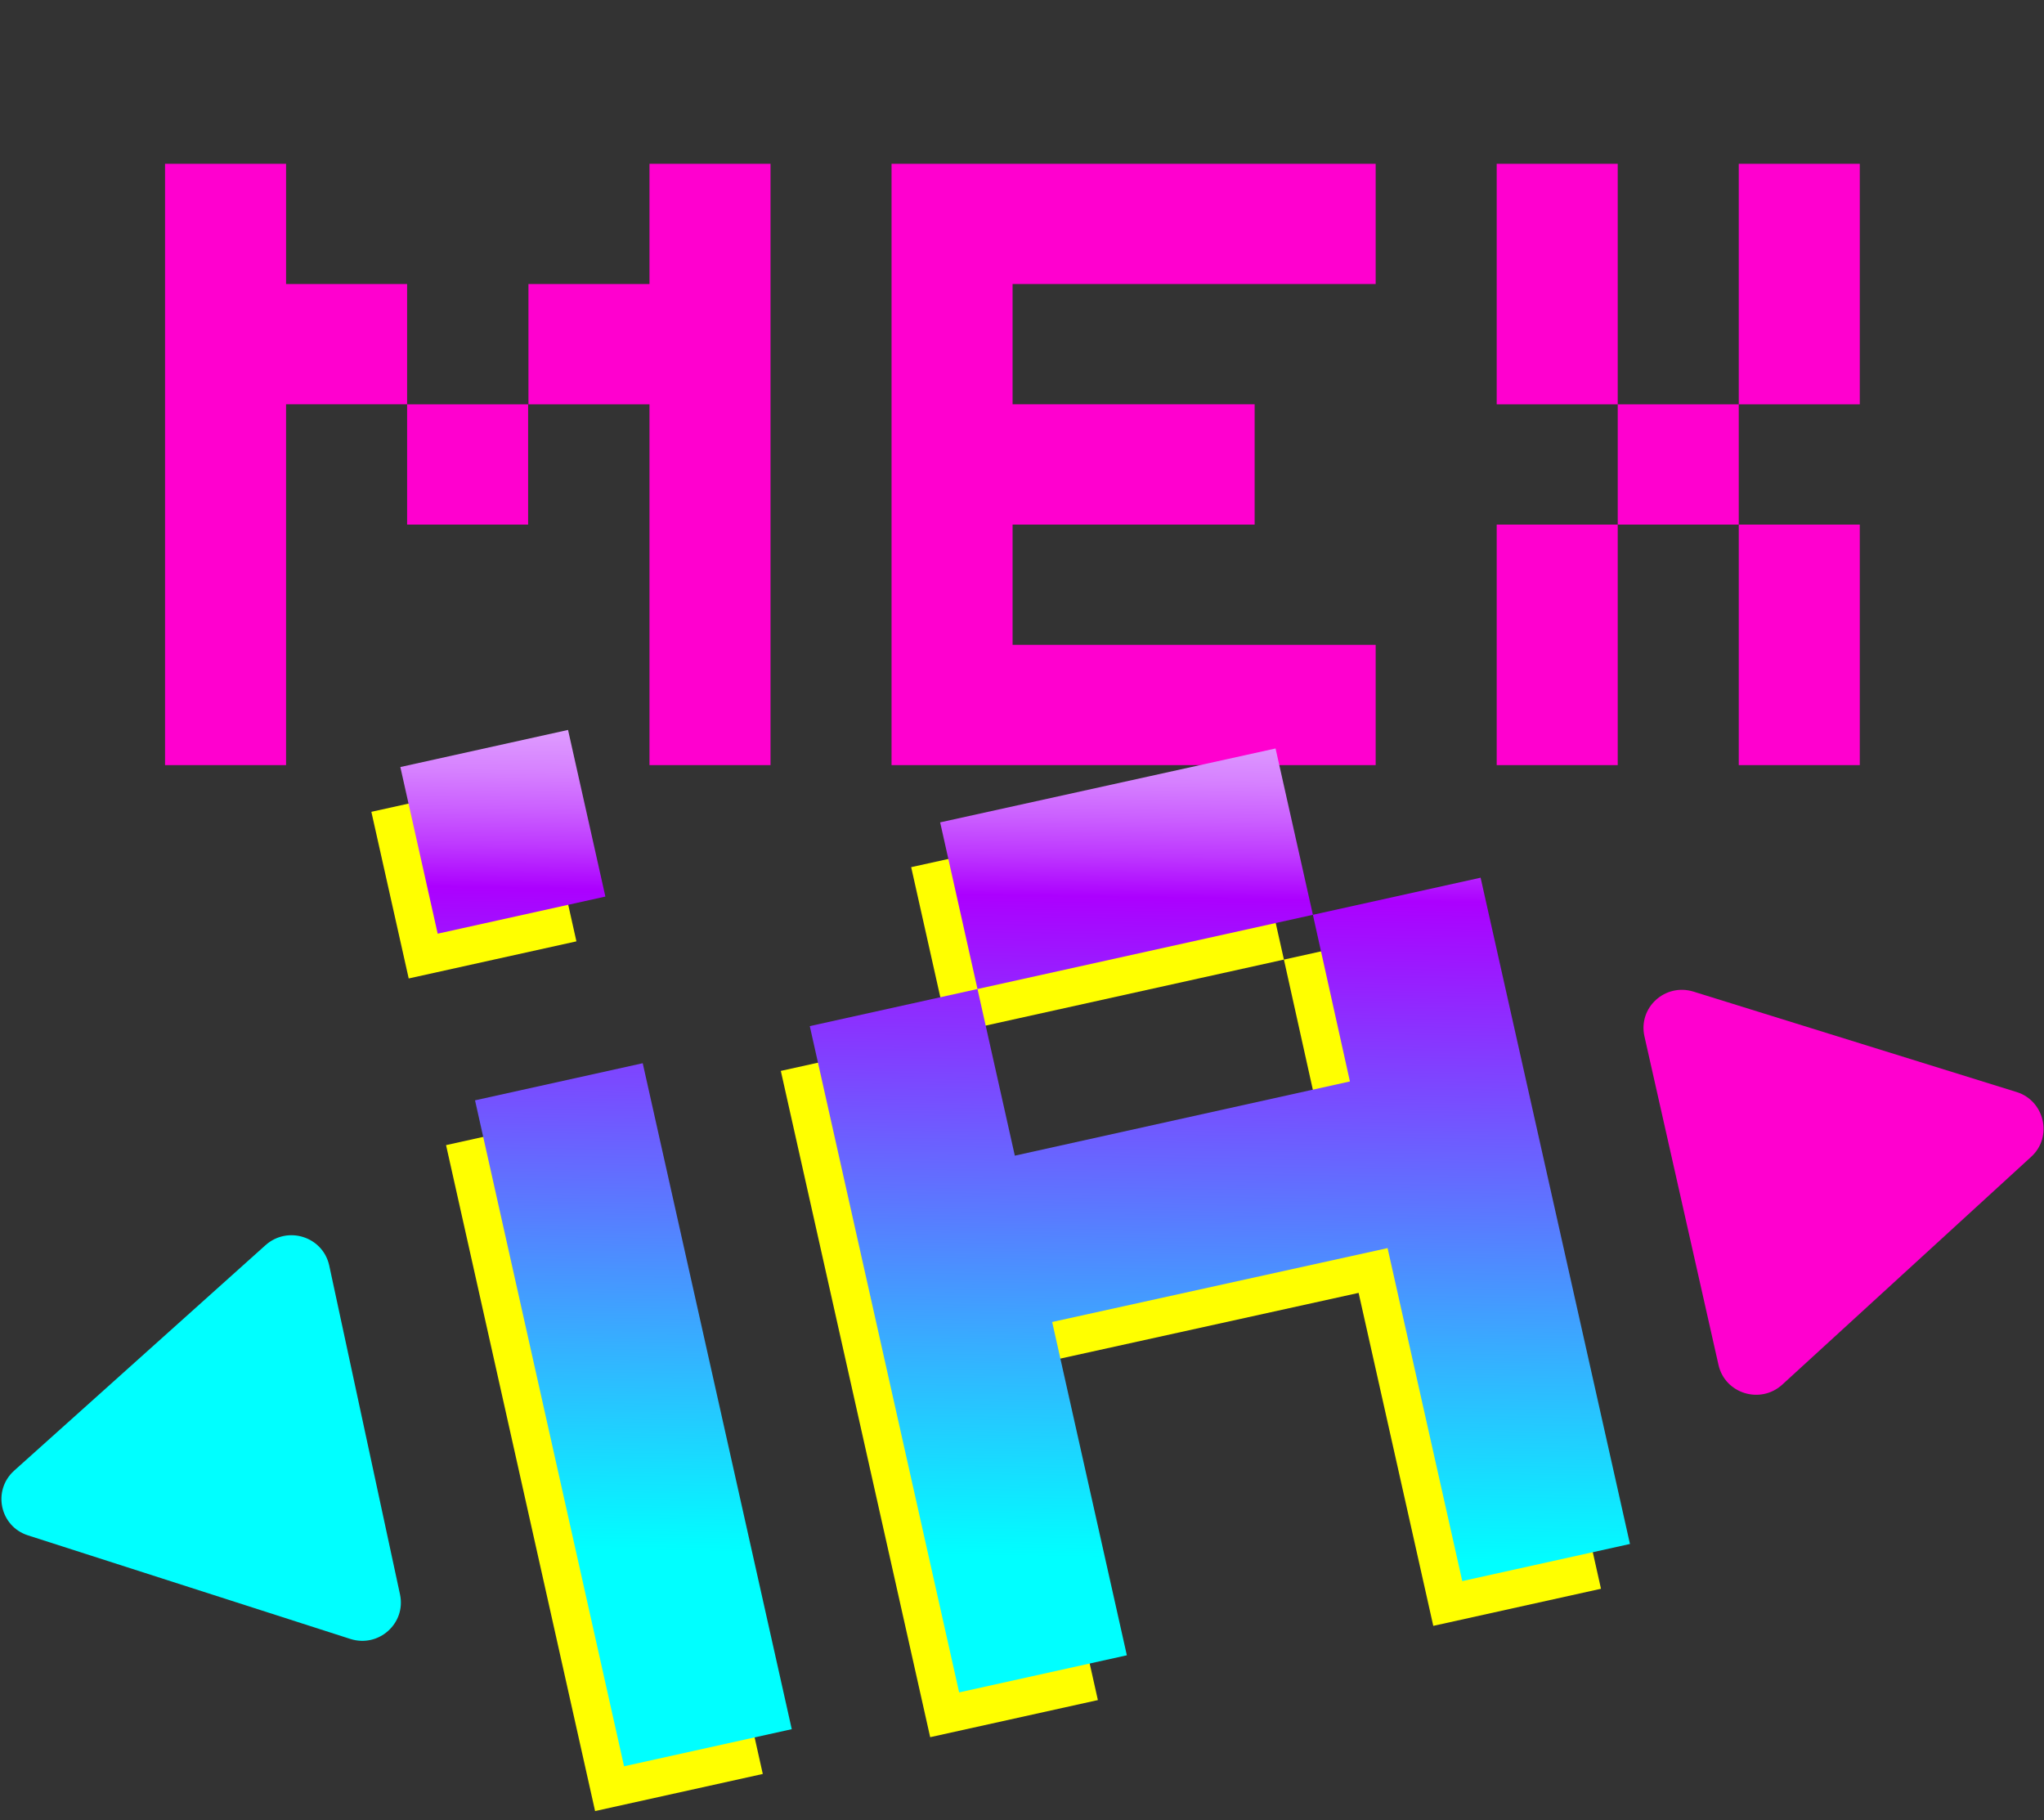
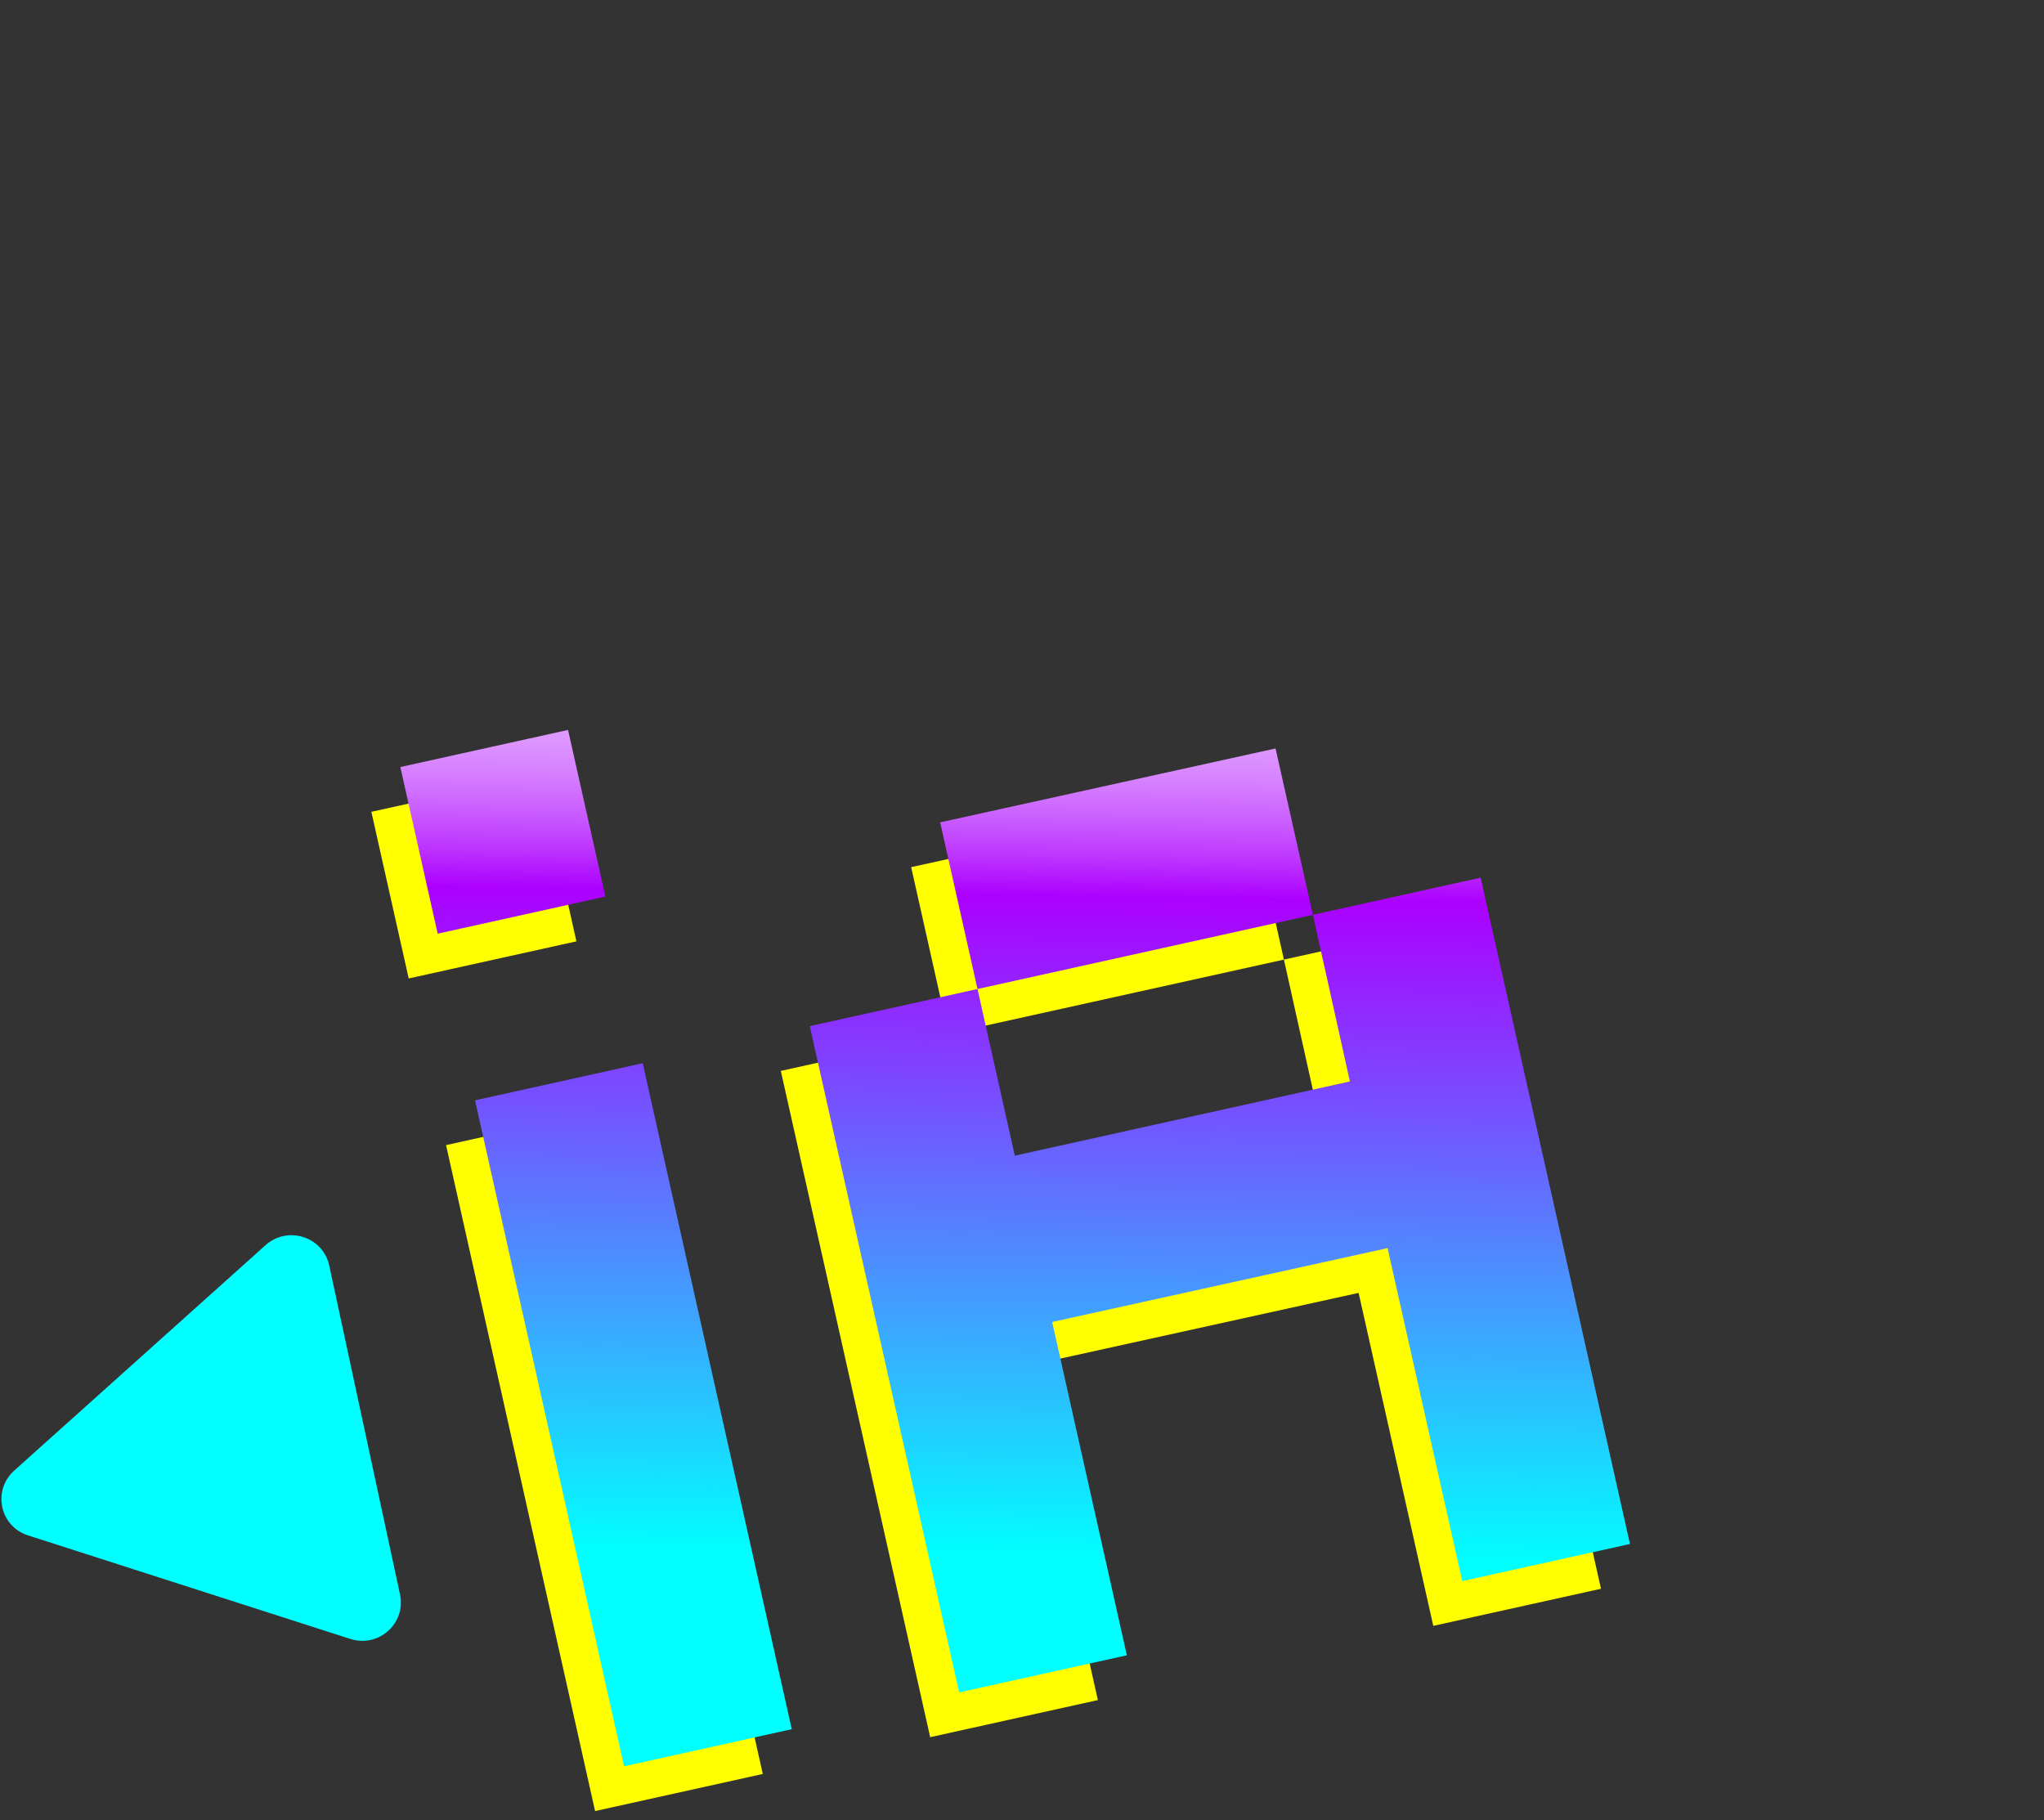
<svg xmlns="http://www.w3.org/2000/svg" width="210" height="187" fill="none" viewBox="0 0 210 187">
  <rect x="0" y="0" width="210" height="187" fill="#333333" stroke="none" />
-   <path fill="#ff00cf" d="M29.39 78.607H16.957V16.826h12.435v12.356h12.435v12.356H29.39zm12.436-24.713V41.538H54.26v12.356zm37.337 24.713H66.728V41.538H54.293V29.182h12.435V16.826h12.435zm62.173-12.357v12.357H91.597V16.826h49.739v12.356h-37.304v12.356h24.869v12.356h-24.869V66.25zm24.869-24.712h-12.434V16.826h12.434zm0 37.069h-12.434V53.894h12.434zm12.435-37.069v12.356h-12.435V41.538zm12.434 0H178.64V16.826h12.434zm0 37.069H178.64V53.894h12.434z" />
  <path fill="#ff0" d="m41.99 100.525-3.836-17.12 17.23-3.813 3.837 17.121zm36.379 81.729-17.23 3.812-15.312-68.419 17.23-3.812zm34.427-7.591-17.23 3.812-15.345-68.452 17.23-3.812 3.836 17.121 34.427-7.624-3.804-17.121 17.23-3.812 15.345 68.452-17.23 3.812-7.672-34.21-34.46 7.591zm-15.345-68.452L93.614 89.09l34.46-7.591 3.836 17.088z" />
  <path fill="url(#a)" d="m44.967 95.925-3.836-17.121 17.23-3.812 3.836 17.12zm36.378 81.728-17.23 3.812-15.311-68.419 17.23-3.812z" />
  <path fill="url(#b)" d="m115.772 170.062-17.23 3.812-15.345-68.452 17.23-3.812 3.836 17.121 34.427-7.624-3.803-17.121 17.23-3.812 15.345 68.452-17.23 3.812-7.673-34.21-34.459 7.591zm-15.345-68.452-3.836-17.121 34.46-7.592 3.836 17.089z" />
-   <path fill="#ff00cf" d="m207.18 112.192-33.203-10.319c-2.91-.887-5.688 1.643-5.027 4.601l7.606 33.749c.662 2.958 4.3 4.075 6.548 2.037l25.597-23.43c2.216-2.038 1.356-5.751-1.521-6.638" />
  <path fill="#0ff" d="M27.274 127.932 1.446 151.1c-2.249 2.038-1.455 5.718 1.422 6.639l33.137 10.647c2.91.92 5.721-1.61 5.093-4.568l-7.276-33.815c-.661-2.958-4.266-4.108-6.548-2.071" />
  <defs>
    <linearGradient id="a" x1="60.761" x2="62.105" y1="159.256" y2="69.551" gradientUnits="userSpaceOnUse">
      <stop stop-color="#0ff" />
      <stop offset=".757" stop-color="#ac00ff" />
      <stop offset=".762" stop-color="#ae06ff" />
      <stop offset=".805" stop-color="#be38ff" />
      <stop offset=".848" stop-color="#cb60ff" />
      <stop offset=".889" stop-color="#d680ff" />
      <stop offset=".929" stop-color="#dd97ff" />
      <stop offset=".967" stop-color="#e1a4ff" />
      <stop offset="1" stop-color="#e3a9ff" />
    </linearGradient>
    <linearGradient id="b" x1="124.898" x2="126.241" y1="160.216" y2="70.511" gradientUnits="userSpaceOnUse">
      <stop stop-color="#0ff" />
      <stop offset=".757" stop-color="#ac00ff" />
      <stop offset=".762" stop-color="#ae06ff" />
      <stop offset=".805" stop-color="#be38ff" />
      <stop offset=".848" stop-color="#cb60ff" />
      <stop offset=".889" stop-color="#d680ff" />
      <stop offset=".929" stop-color="#dd97ff" />
      <stop offset=".967" stop-color="#e1a4ff" />
      <stop offset="1" stop-color="#e3a9ff" />
    </linearGradient>
  </defs>
</svg>